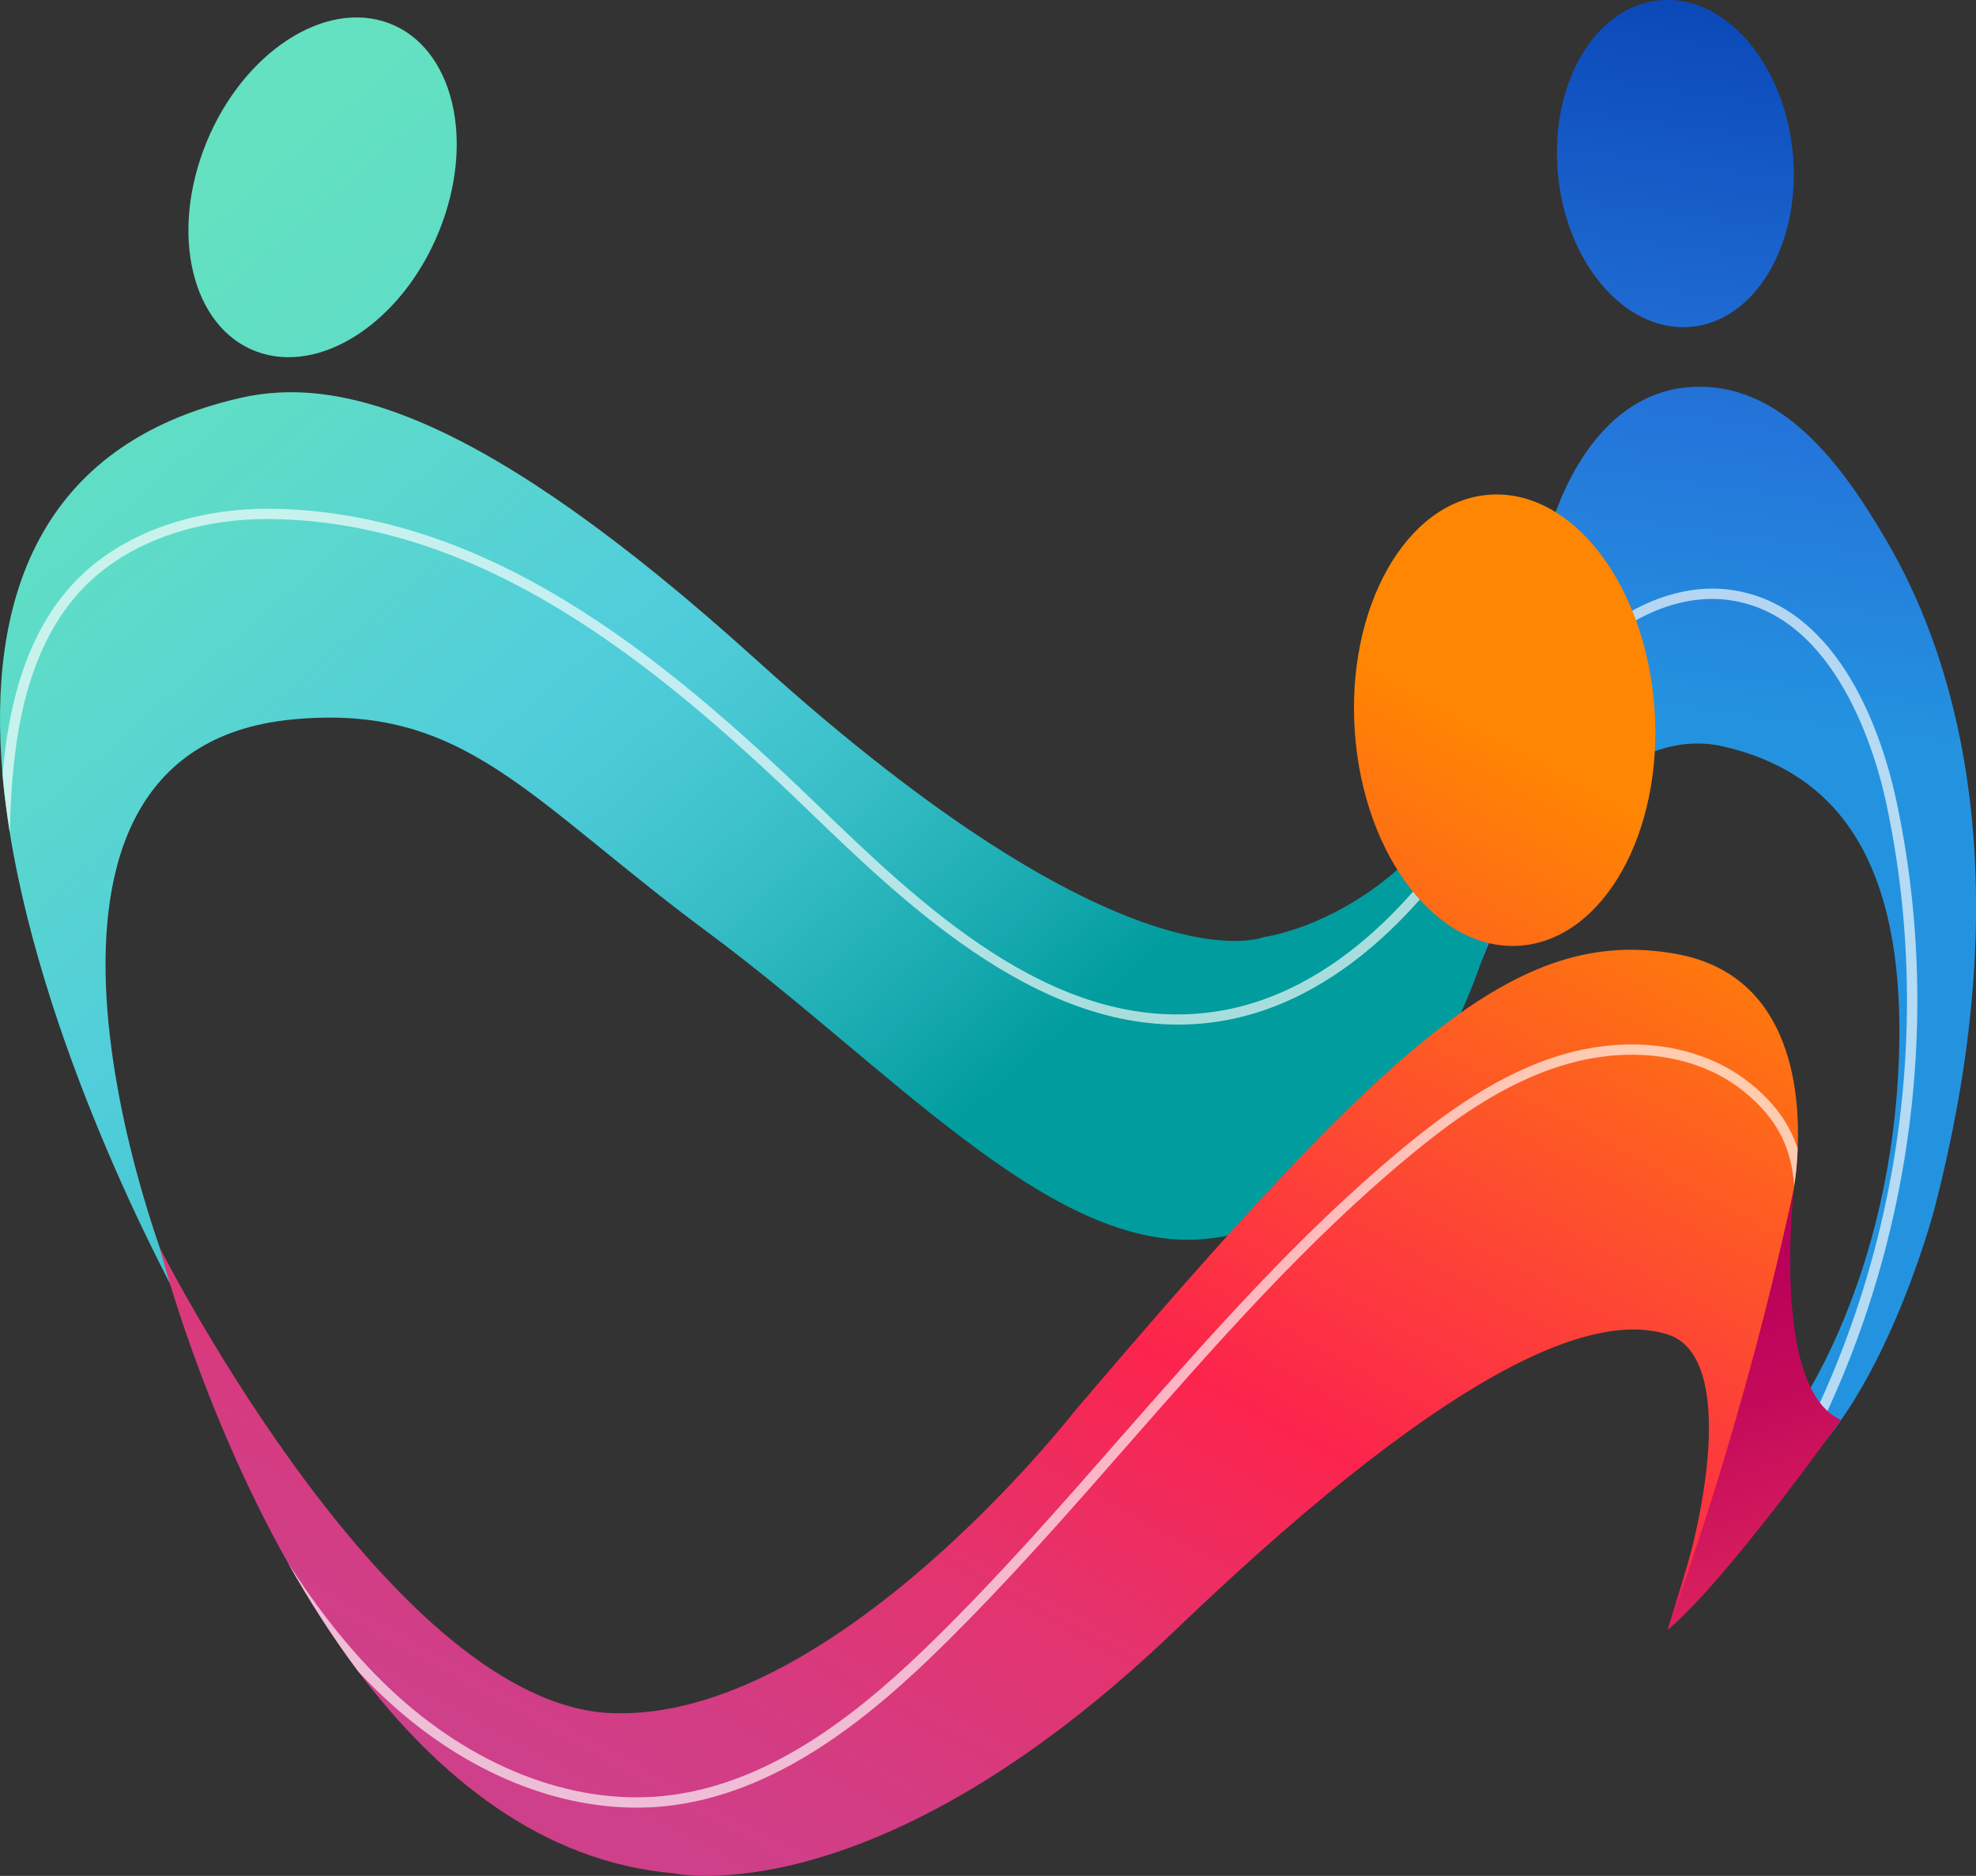
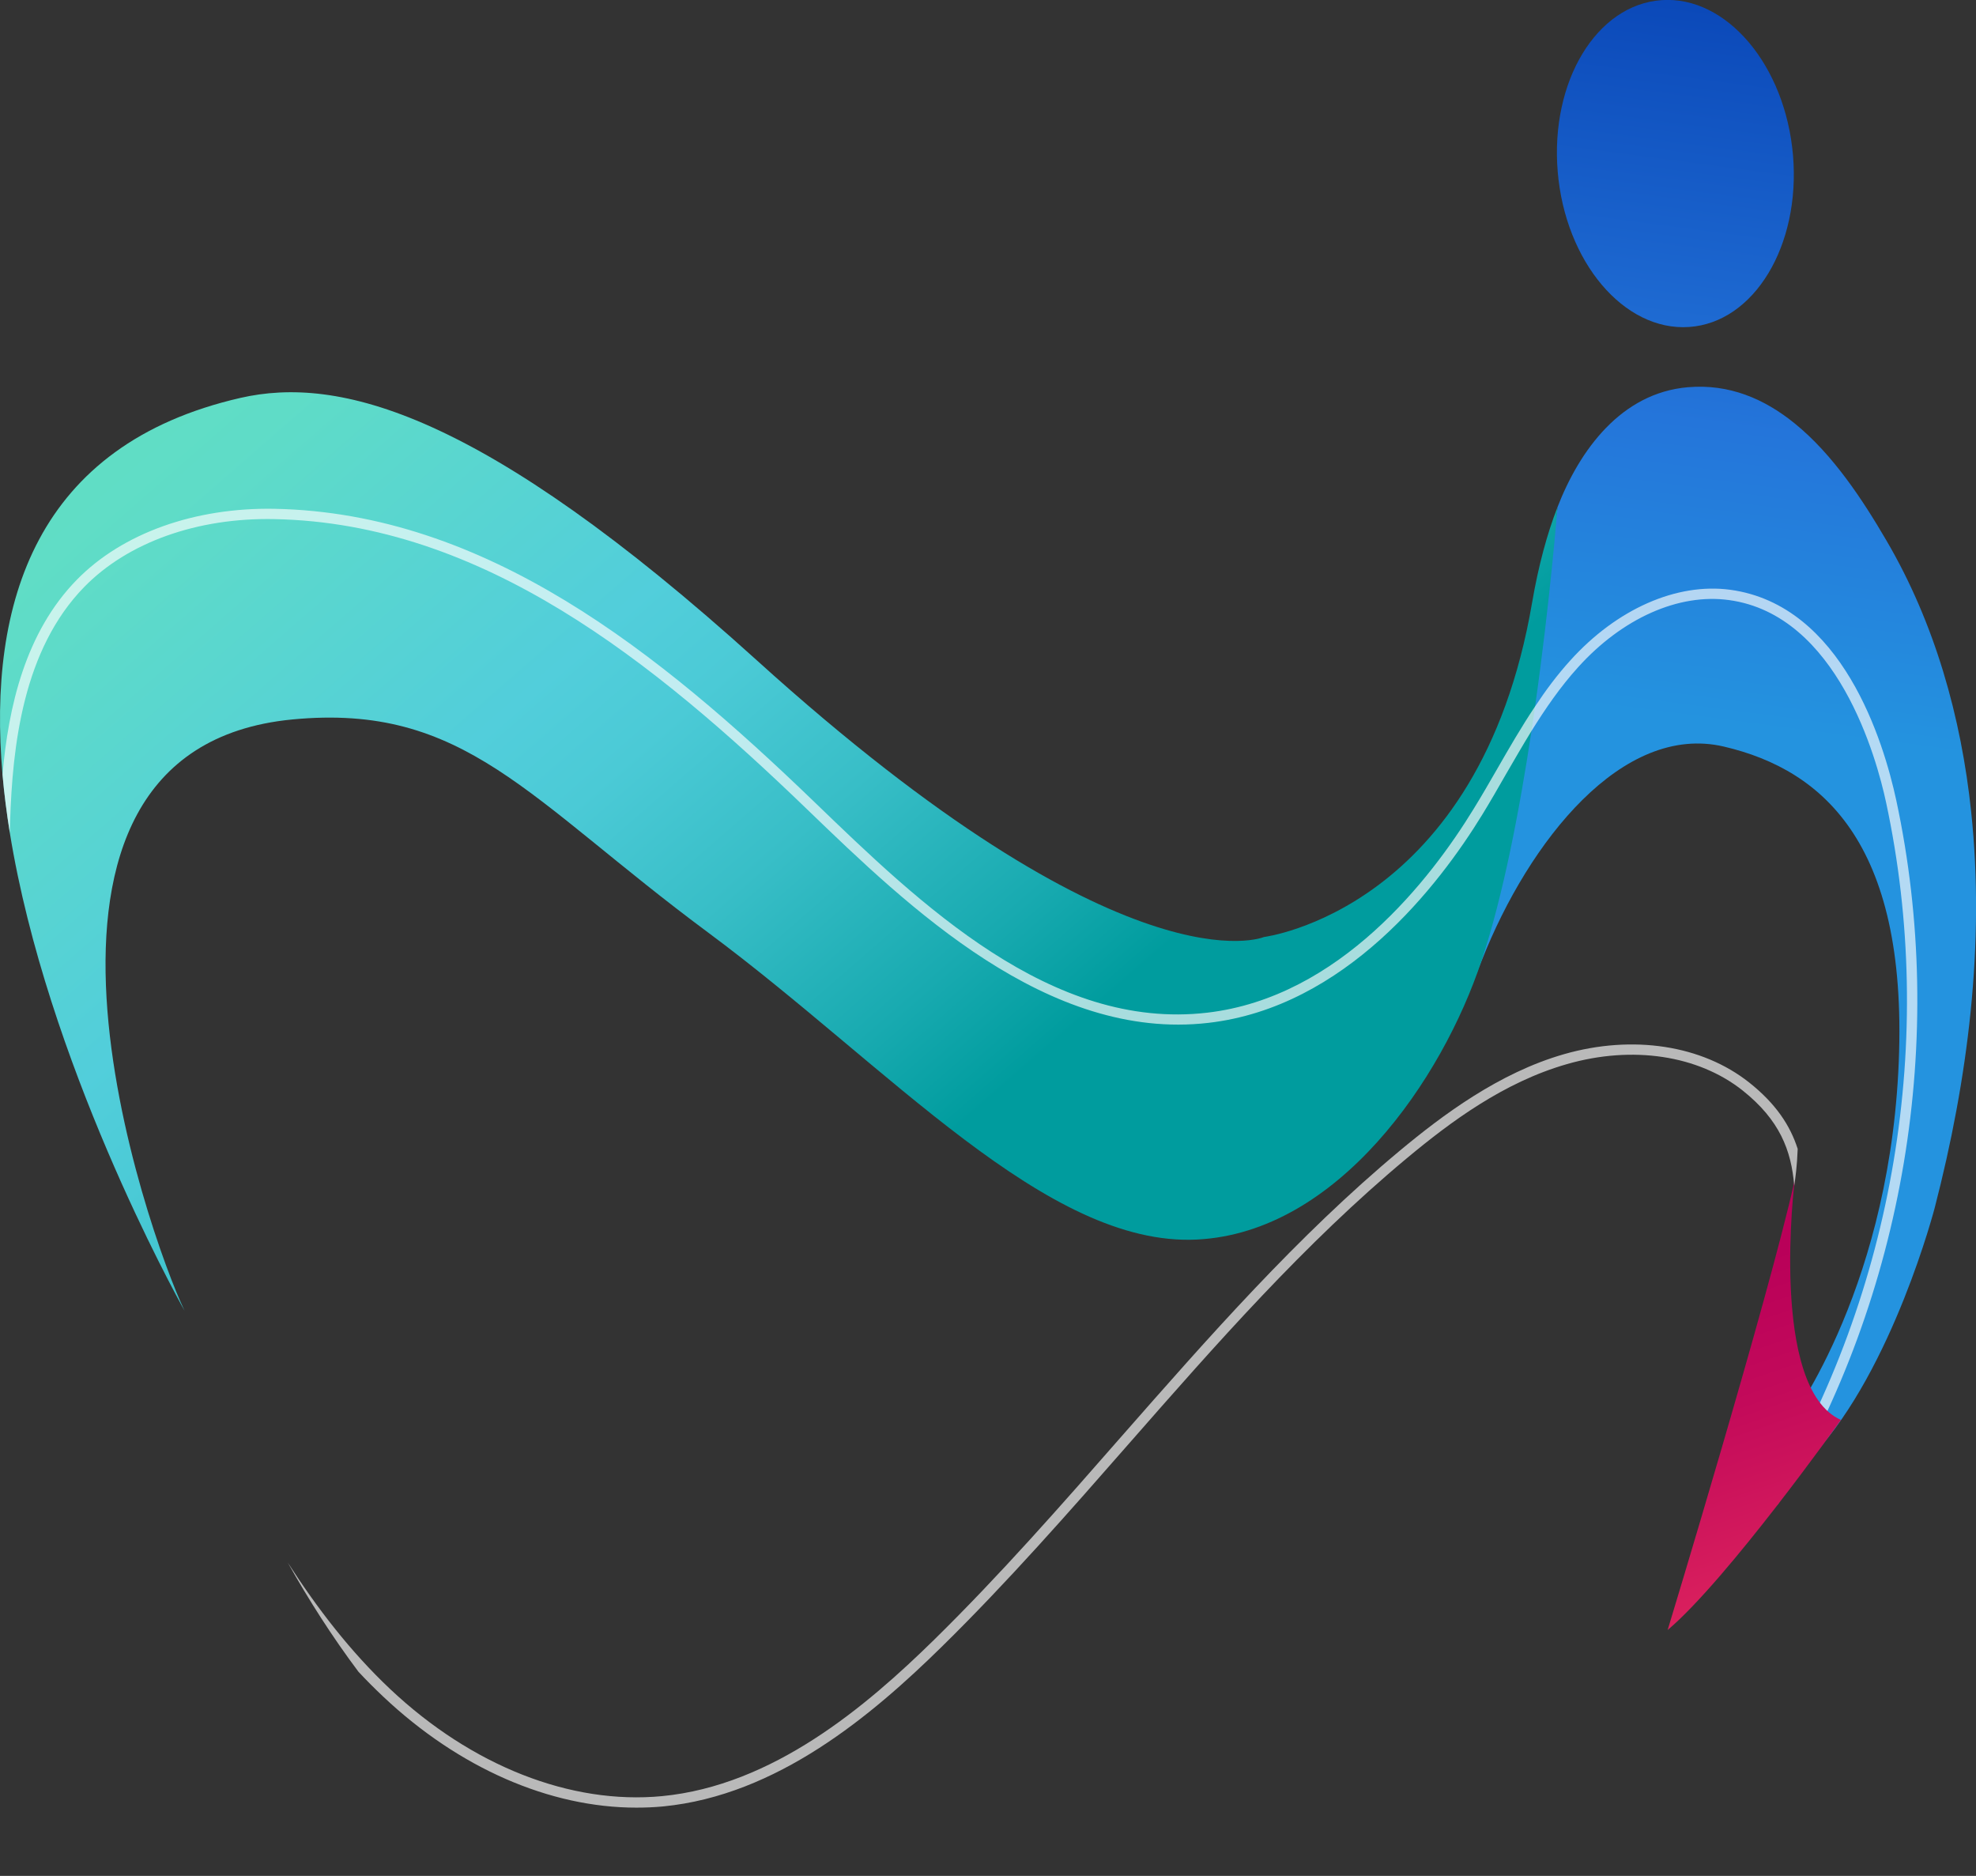
<svg xmlns="http://www.w3.org/2000/svg" height="156.62" id="Layer_1" version="1.1" viewBox="0 0 165.01 156.62" width="165.01" x="0" xml:space="preserve" y="0">
  <rect x="0" y="0" width="165.01" height="156.62" fill="#333333" stroke="none" />
  <g>
    <g>
      <g>
        <g>
          <linearGradient gradientUnits="userSpaceOnUse" id="SVGID_1_" x1="146.399" x2="156.493" y1="63.193" y2="-13.381">
            <stop offset=".031" stop-color="#2493df" />
            <stop offset=".35" stop-color="#2475da" />
            <stop offset=".997" stop-color="#0035aa" />
          </linearGradient>
          <path d="M149.88,35.36c-2.52-2.05-5.47-3.33-8.94-3.03c-5.54,0.48-9.02,5.21-10.89,10.04l-0.01,0.21 c0,0-3.83,25.94-7.14,39.65c0.29-0.68,0.57-1.36,0.83-2.02c3.96-10.04,11.78-19.85,20.22-17.88 c8.44,1.97,15.57,8.33,14.57,27.18c-1,18.85-9.37,29.55-9.37,29.55s-4.34,9.55,2.3,2.38c6.64-7.18,10.12-20.63,10.12-20.63 c2.77-10.71,4.2-21.96,3.04-33c-0.83-7.93-3.04-15.79-7.09-22.7C155.54,41.72,153.05,37.93,149.88,35.36z" fill="url(#SVGID_1_)" />
          <linearGradient gradientUnits="userSpaceOnUse" id="SVGID_2_" x1="17.088" x2="84.905" y1="12.059" y2="89.869">
            <stop offset="0" stop-color="#63e1c0" />
            <stop offset=".203" stop-color="#5fdcc7" />
            <stop offset=".499" stop-color="#52ceda" />
            <stop offset=".506" stop-color="#52cedb" />
            <stop offset=".6" stop-color="#4bcad6" />
            <stop offset=".736" stop-color="#38bec7" />
            <stop offset=".898" stop-color="#18aab0" />
            <stop offset="1" stop-color="#009c9e" />
          </linearGradient>
          <path d="M130.05,42.37l-0.01,0.21c0,0-0.58,7.46-1.85,16.4c-0.09,0.67-0.19,1.36-0.3,2.05 c-1,6.62-2.37,13.78-4.17,19.17c-3.29,9.94-12.02,22.7-23.76,23.29c-12.57,0.63-25.72-14.42-40.81-25.62 c-15.1-11.19-20.34-19.19-34.76-17.8c-26.3,2.56-12.02,43.01-8.98,49.36c-0.78-1.39-11.51-20.85-14.59-39.9 c-0.26-1.63-0.47-3.25-0.61-4.86C-1.04,50.33,3,37.13,20.08,33.22c8.15-1.86,20.06,1.05,43.12,21.91 c30.96,28.01,42.35,23.1,42.35,23.1s17.99-2.24,22.39-27.91C128.48,47.18,129.2,44.56,130.05,42.37z" fill="url(#SVGID_2_)" />
        </g>
        <g opacity=".66">
          <path d="M148.52,125.5c-0.08,0.13-0.22,0.21-0.36,0.21c-0.08,0-0.16-0.03-0.23-0.07 c-0.2-0.12-0.27-0.38-0.14-0.59c10.4-17.22,13.94-38.39,9.71-58.06c-0.78-3.65-4.05-15.66-13.12-16.89 c-4.2-0.58-8.91,1.52-12.6,5.61c-1.47,1.62-2.72,3.44-3.89,5.32c-0.73,1.19-1.43,2.4-2.12,3.59c-0.65,1.14-1.3,2.27-1.98,3.38 c-3.64,5.94-11.45,16.09-22.89,17.4c-13.4,1.55-25.02-9.65-33.49-17.82c-12.85-12.39-27.13-23.9-44.5-24.24 C16.47,43.21,10.68,45.28,7.04,49c-5.12,5.24-6,13.27-6.2,19.68c-0.01,0.28-0.02,0.57-0.02,0.85c-0.26-1.63-0.47-3.25-0.61-4.86 C0.7,59,2.12,52.79,6.42,48.4c3.81-3.89,9.85-6.04,16.5-5.92c17.67,0.34,32.11,11.97,45.09,24.48 c8.81,8.5,19.78,19.1,32.79,17.59c11.08-1.28,18.7-11.2,22.25-17c0.68-1.1,1.33-2.23,1.98-3.36c1-1.74,2.02-3.51,3.16-5.21 c0.89-1.35,1.86-2.65,2.95-3.85c3.88-4.29,8.87-6.49,13.35-5.89c9.37,1.28,12.81,12.71,13.86,17.57 C162.62,86.7,159.04,108.09,148.52,125.5z" fill="#fff" />
        </g>
        <linearGradient gradientUnits="userSpaceOnUse" id="SVGID_3_" x1="138.81" x2="153.661" y1="100.349" y2="144.12">
          <stop offset=".151" stop-color="#b90059" />
          <stop offset=".391" stop-color="#c30a5a" />
          <stop offset=".805" stop-color="#df255e" />
          <stop offset="1" stop-color="#ef3460" />
        </linearGradient>
        <path d="M149.87,98.54c0,0-2.16,17.33,3.86,20.01c0,0-9.47,13.32-14.47,17.54 C139.26,136.09,147.66,108.45,149.87,98.54z" fill="url(#SVGID_3_)" />
        <linearGradient gradientUnits="userSpaceOnUse" id="SVGID_4_" x1="133.597" x2="143.691" y1="61.505" y2="-15.068">
          <stop offset=".031" stop-color="#2475da" />
          <stop offset=".35" stop-color="#2475da" />
          <stop offset=".997" stop-color="#0035aa" />
        </linearGradient>
        <path d="M149.73,12.98c0.63,7.54-3.25,13.95-8.68,14.32c-5.43,0.37-10.34-5.43-10.97-12.97s3.25-13.95,8.68-14.32 C144.18-0.36,149.09,5.45,149.73,12.98z" fill="url(#SVGID_4_)" />
        <linearGradient gradientUnits="userSpaceOnUse" id="SVGID_5_" x1="23.169" x2="95.349" y1="11.312" y2="94.13">
          <stop offset="0" stop-color="#63e1c0" />
          <stop offset=".203" stop-color="#5fdcc7" />
          <stop offset=".499" stop-color="#52ceda" />
          <stop offset=".506" stop-color="#52cedb" />
          <stop offset=".6" stop-color="#4bcad6" />
          <stop offset=".736" stop-color="#38bec7" />
          <stop offset=".898" stop-color="#18aab0" />
          <stop offset="1" stop-color="#009c9e" />
        </linearGradient>
-         <path d="M36.92,18.64c-2.8,7.66-9.55,12.52-15.06,10.86c-5.51-1.66-7.71-9.21-4.91-16.86 c2.8-7.66,9.55-12.52,15.06-10.86S39.73,10.98,36.92,18.64z" fill="url(#SVGID_5_)" />
        <linearGradient gradientUnits="userSpaceOnUse" id="SVGID_6_" x1="60.488" x2="125.257" y1="178.273" y2="60.836">
          <stop offset=".142" stop-color="#ce408a" />
          <stop offset=".239" stop-color="#d43c82" />
          <stop offset=".387" stop-color="#e4336d" />
          <stop offset=".556" stop-color="#fc244d" />
          <stop offset=".708" stop-color="#fd4336" />
          <stop offset=".998" stop-color="#ff8602" />
        </linearGradient>
-         <path d="M138.16,59.12c0.74,10.39-4.25,19.27-11.16,19.83c-6.91,0.56-13.12-7.42-13.86-17.81 s4.25-19.27,11.16-19.83C131.21,40.75,137.41,48.73,138.16,59.12z" fill="url(#SVGID_6_)" />
        <linearGradient gradientUnits="userSpaceOnUse" id="SVGID_7_" x1="48.017" x2="112.787" y1="171.399" y2="53.958">
          <stop offset=".142" stop-color="#ce408a" />
          <stop offset=".239" stop-color="#d43c82" />
          <stop offset=".387" stop-color="#e4336d" />
          <stop offset=".556" stop-color="#fc244d" />
          <stop offset=".708" stop-color="#fd4336" />
          <stop offset=".998" stop-color="#ff8602" />
        </linearGradient>
-         <path d="M150.12,95.92c-0.05,1.41-0.2,2.51-0.29,3.08c-0.04,0.28-0.07,0.43-0.07,0.43 c-1.17,5.4-2.55,11.06-4.2,16.93c-1.97,7.04-4.1,13.62-6.3,19.73c3.98-11.42,5.18-23.05,0-24.68 c-5.18-1.62-15.95,0.58-41.1,24.68c-25.14,24.1-41.92,20.31-41.92,20.31c-11.04-0.96-19.72-8.11-26.31-16.83 c-2.19-2.92-4.16-6.01-5.9-9.11c-7.16-12.74-10.5-25.54-10.7-26.3c0.72,1.39,19.6,38.15,37.73,38.87 c18.48,0.74,38.63-25.15,38.63-25.15c26.44-31.08,36.96-40.57,50.21-38.25C149.37,81.29,150.34,90.69,150.12,95.92z" fill="url(#SVGID_7_)" />
        <g opacity=".66">
          <path d="M150.12,95.92c-0.05,1.41-0.2,2.51-0.29,3.08c-0.24-2.98-1.23-5.5-4.3-7.95 c-3.72-2.95-9.2-3.78-14.67-2.21c-5.28,1.51-9.73,4.82-13.39,7.87c-8.52,7.09-15.97,15.58-23.17,23.79 c-5,5.71-10.17,11.6-15.67,17c-5.83,5.72-13.74,12.4-23.27,13.32c-0.74,0.07-1.48,0.1-2.22,0.1c-7.23,0-14.82-3.3-21.15-9.28 c-0.71-0.67-1.4-1.36-2.06-2.07c-2.19-2.92-4.16-6.01-5.9-9.11c2.44,3.79,5.21,7.41,8.55,10.56c6.8,6.41,15.07,9.67,22.7,8.94 c9.26-0.89,17.02-7.46,22.74-13.07c5.48-5.38,10.64-11.26,15.63-16.96c7.23-8.23,14.7-16.75,23.27-23.88 c3.51-2.92,8.24-6.48,13.7-8.04c5.74-1.64,11.51-0.75,15.45,2.37C148.29,92.14,149.49,93.96,150.12,95.92z" fill="#fff" />
        </g>
      </g>
    </g>
  </g>
</svg>